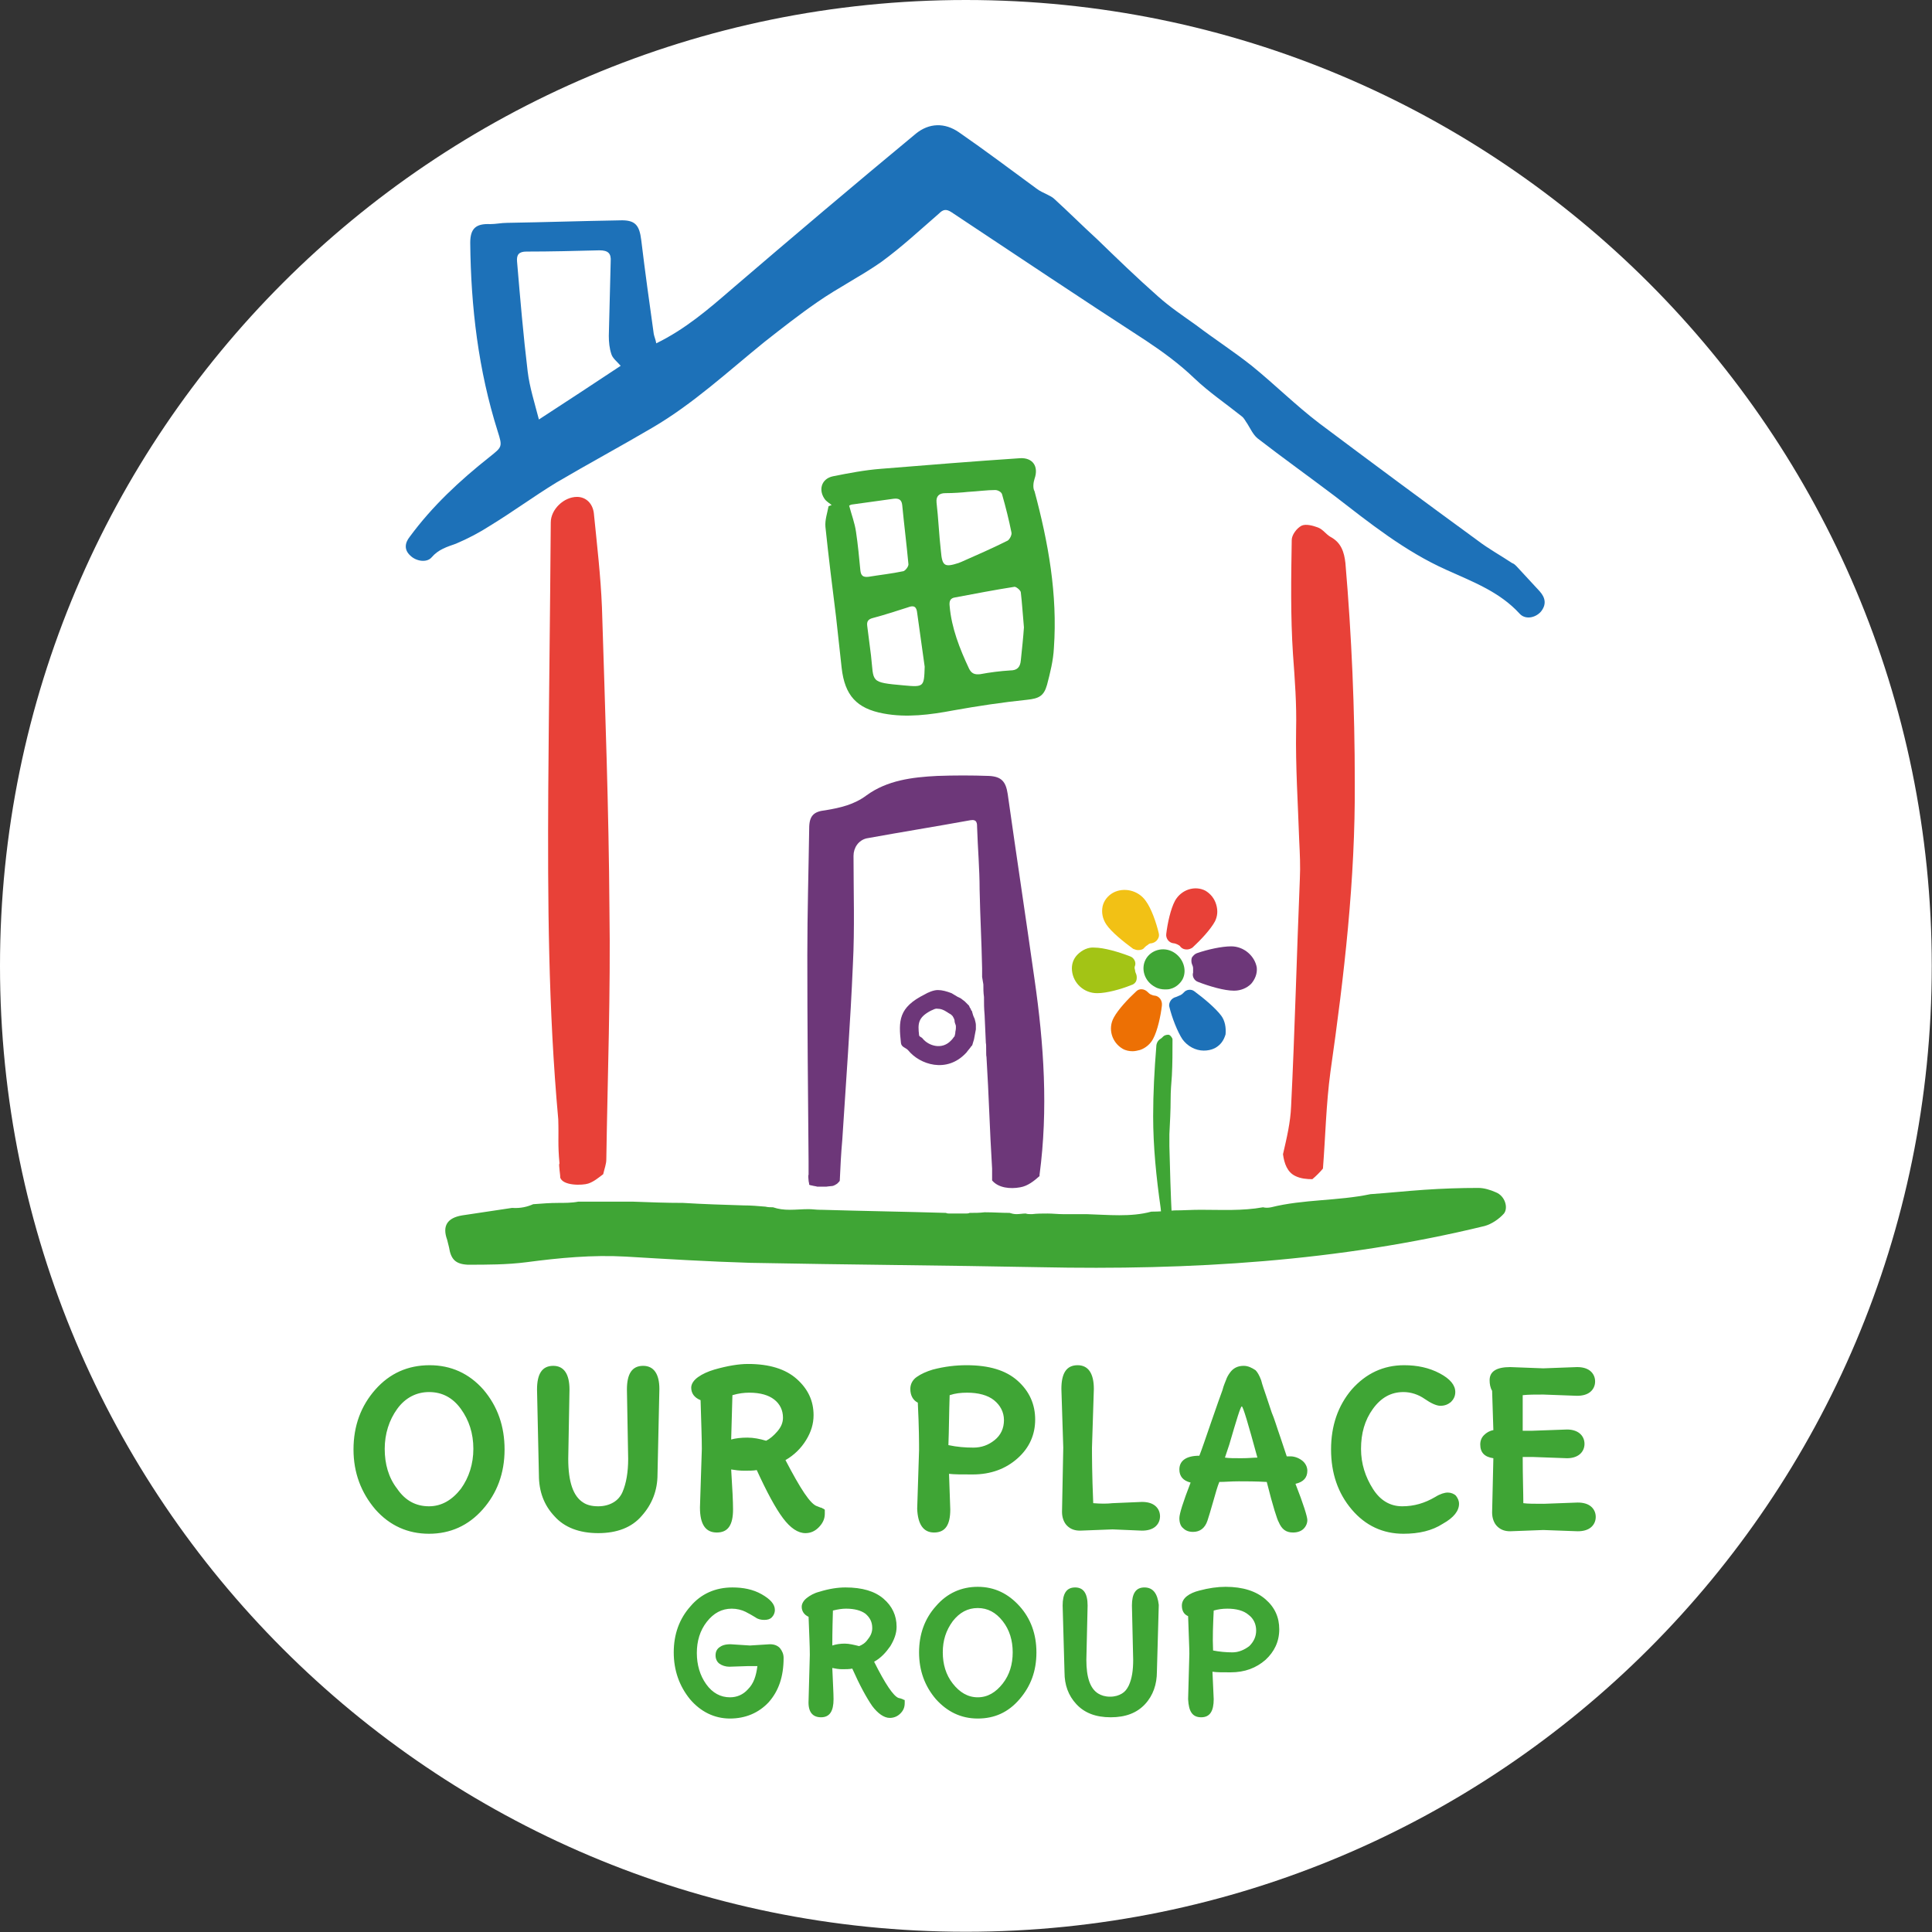
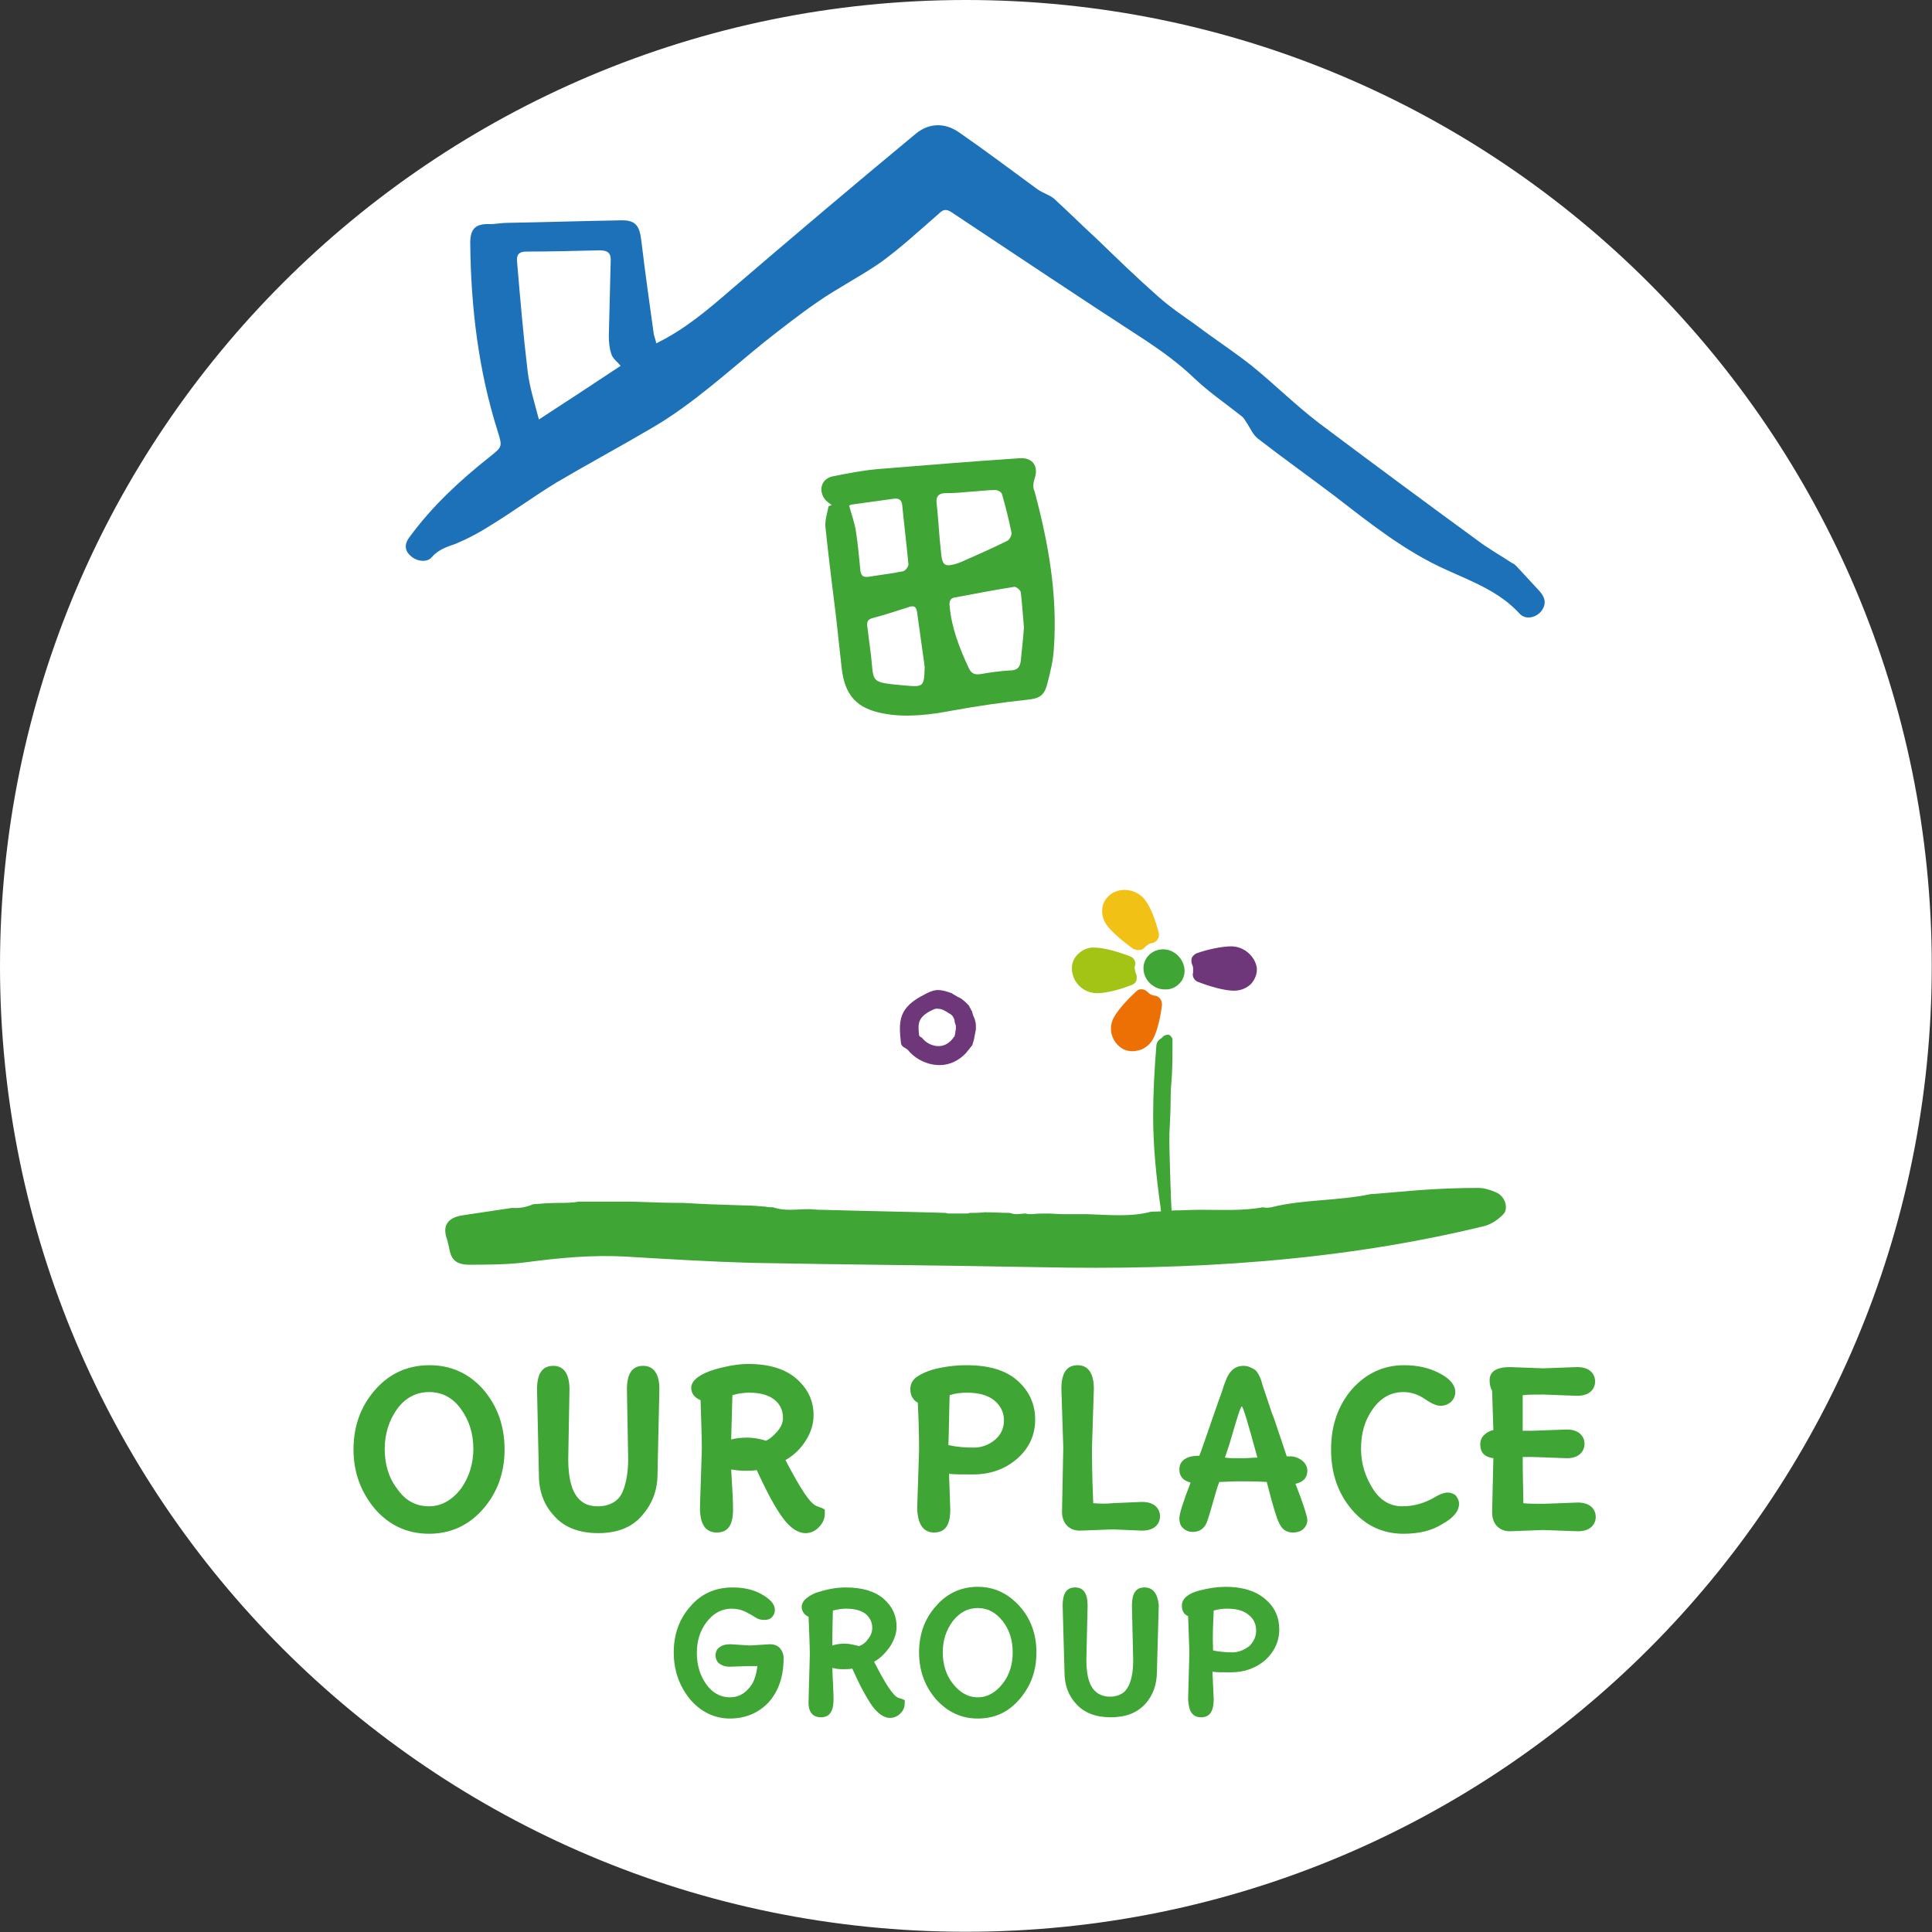
<svg xmlns="http://www.w3.org/2000/svg" width="100%" height="100%" viewBox="0 0 4445 4445" version="1.1" xml:space="preserve" style="fill-rule:evenodd;clip-rule:evenodd;stroke-linejoin:round;stroke-miterlimit:2;">
  <rect x="0" y="0" width="4445" height="4445" fill="#333333" stroke="none" />
  <path d="M2222.22,4444.44C3449.51,4444.44 4444.44,3449.51 4444.44,2222.22C4444.44,994.93 3449.51,0 2222.22,0C994.93,0 0,994.931 0,2222.22C0,3449.51 994.931,4444.44 2222.22,4444.44" style="fill:white;fill-rule:nonzero;" />
  <g transform="matrix(14.362,0,0,14.362,813.316,287.249)">
    <path d="M58.6,243.9C58.2,244.2 58,244.6 58,245.2C58,245.7 58.2,246.2 58.6,246.5C59,246.8 59.6,247 60.2,247L63.2,246.9L64.7,246.9C64.5,248.5 64.1,249.7 63.2,250.6C62.4,251.5 61.4,251.9 60.3,251.9C58.8,251.9 57.5,251.2 56.5,249.8C55.5,248.4 55,246.7 55,244.8C55,242.9 55.5,241.2 56.6,239.8C57.7,238.4 59,237.7 60.6,237.7C61.4,237.7 62.2,237.9 62.8,238.2C63.4,238.5 63.9,238.8 64.4,239.1C64.8,239.4 65.3,239.5 65.8,239.5C66.3,239.5 66.7,239.4 67,239.1C67.3,238.8 67.5,238.4 67.5,237.9C67.5,237 66.8,236.2 65.4,235.4C64,234.6 62.4,234.3 60.7,234.3C58,234.3 55.7,235.3 54,237.3C52.2,239.3 51.3,241.8 51.3,244.7C51.3,247.6 52.2,250.1 53.9,252.2C55.6,254.2 57.8,255.3 60.3,255.3C62.8,255.3 64.9,254.4 66.5,252.7C68.1,250.9 68.9,248.6 68.9,245.6C68.9,245 68.7,244.5 68.3,244C67.9,243.6 67.4,243.4 66.7,243.4L63.5,243.6L60.4,243.4C59.5,243.4 59,243.6 58.6,243.9ZM74.9,255.1C76.3,255.1 76.9,254.1 76.9,252.2C76.9,251.3 76.8,249.6 76.7,247.2C77.2,247.3 77.7,247.4 78.3,247.4C78.9,247.4 79.4,247.4 79.9,247.3C81.1,250 82.2,252 83.1,253.3C84,254.5 85,255.2 85.9,255.2C86.5,255.2 87.1,255 87.6,254.5C88.1,254 88.3,253.5 88.3,252.8L88.3,252.4C88.3,252.3 88.2,252.3 88.2,252.3C88.1,252.3 88.1,252.3 88,252.2C88,252.2 87.9,252.2 87.7,252.1C87.6,252.1 87.4,252 87.3,252C86.5,251.7 85.2,249.8 83.4,246.2C84.5,245.6 85.3,244.7 86,243.7C86.6,242.7 87,241.7 87,240.6C87,238.8 86.3,237.3 84.9,236.1C83.5,234.9 81.5,234.3 78.8,234.3C77.6,234.3 76.2,234.5 74.6,235C73.8,235.2 73.1,235.6 72.6,236C72.1,236.4 71.8,236.9 71.8,237.4C71.8,238.1 72.2,238.7 72.9,239C73,241.7 73.1,243.7 73.1,245.1L72.9,252.4C72.8,254.2 73.5,255.1 74.9,255.1ZM76.8,238C77.6,237.8 78.3,237.7 78.9,237.7C80.3,237.7 81.3,238 82,238.5C82.7,239.1 83.1,239.8 83.1,240.8C83.1,241.4 82.9,242 82.4,242.6C82,243.2 81.5,243.5 81,243.7C80.2,243.5 79.4,243.3 78.7,243.3C78,243.3 77.3,243.4 76.7,243.6C76.7,243.2 76.7,241.3 76.8,238ZM96,249.7C94.9,248.3 94.4,246.6 94.4,244.7C94.4,242.8 94.9,241.2 96,239.7C97.1,238.3 98.4,237.6 100,237.6C101.6,237.6 102.9,238.3 104,239.7C105.1,241.1 105.6,242.8 105.6,244.7C105.6,246.6 105.1,248.3 104,249.7C102.9,251.1 101.6,251.9 100,251.9C98.4,251.9 97.1,251.1 96,249.7ZM93.3,237.3C91.5,239.3 90.6,241.8 90.6,244.7C90.6,247.6 91.5,250.1 93.3,252.2C95.1,254.2 97.3,255.3 100,255.3C102.7,255.3 104.9,254.3 106.7,252.2C108.5,250.1 109.4,247.7 109.4,244.7C109.4,241.8 108.5,239.3 106.7,237.3C104.9,235.3 102.7,234.2 100,234.2C97.4,234.2 95.1,235.2 93.3,237.3ZM126.7,234.3C125.3,234.3 124.7,235.3 124.7,237.2L124.9,245.9C124.9,247.6 124.7,248.9 124.2,250C123.9,250.6 123.6,251 123.1,251.3C122.6,251.6 122,251.8 121.2,251.8C120.4,251.8 119.8,251.6 119.3,251.3C118,250.5 117.4,248.7 117.4,245.9L117.6,237.2C117.6,235.2 116.9,234.3 115.6,234.3C114.2,234.3 113.6,235.3 113.6,237.2L113.9,247.9C113.9,249.9 114.5,251.6 115.8,253C117.1,254.4 118.9,255.1 121.3,255.1C123.7,255.1 125.5,254.4 126.8,253C128.1,251.6 128.7,249.8 128.7,247.8L129,237.1C128.8,235.3 128.1,234.3 126.7,234.3ZM135.8,255.1C137.2,255.1 137.8,254.1 137.8,252.2L137.6,247.8C138.2,247.9 139.2,247.9 140.5,247.9C142.8,247.9 144.6,247.2 146.1,245.9C147.5,244.6 148.3,243 148.3,241C148.3,239.1 147.6,237.5 146.1,236.2C144.6,234.9 142.5,234.2 139.7,234.2C138.4,234.2 137,234.4 135.5,234.8C134.7,235 134,235.3 133.5,235.7C133,236.1 132.7,236.6 132.7,237.2C132.7,238 133,238.6 133.7,238.9C133.8,242 133.9,244 133.9,244.9L133.7,252.2C133.8,254.2 134.4,255.1 135.8,255.1ZM137.8,238C138.5,237.8 139.2,237.7 140,237.7C141.4,237.7 142.6,238 143.4,238.7C144.2,239.3 144.6,240.2 144.6,241.2C144.6,242.2 144.2,243 143.5,243.7C142.7,244.3 141.8,244.7 140.8,244.7C139.8,244.7 138.7,244.6 137.7,244.4C137.6,242.3 137.7,240.2 137.8,238Z" style="fill:rgb(63,165,53);fill-rule:nonzero;" />
  </g>
  <g transform="matrix(14.362,0,0,14.362,813.316,287.249)">
    <path d="M7,218.5C5.6,216.7 5,214.5 5,212.1C5,209.7 5.7,207.5 7,205.7C8.3,203.9 10.1,203 12.1,203C14.2,203 15.9,203.9 17.2,205.7C18.5,207.5 19.2,209.6 19.2,212.1C19.2,214.5 18.5,216.7 17.2,218.5C15.8,220.3 14.1,221.3 12.1,221.3C10,221.3 8.3,220.4 7,218.5ZM3.5,202.6C1.2,205.2 0,208.4 0,212.2C0,215.9 1.2,219.1 3.5,221.8C5.8,224.4 8.7,225.7 12.1,225.7C15.5,225.7 18.4,224.4 20.7,221.8C23,219.2 24.2,216 24.2,212.2C24.2,208.5 23.1,205.3 20.8,202.6C18.5,200 15.6,198.7 12.2,198.7C8.7,198.7 5.8,200 3.5,202.6ZM46.4,198.8C44.6,198.8 43.8,200.1 43.8,202.6L44,213.7C44,215.8 43.7,217.6 43.1,219C42.8,219.7 42.3,220.3 41.6,220.7C40.9,221.1 40.1,221.3 39.2,221.3C38.2,221.3 37.4,221.1 36.8,220.7C35.2,219.7 34.4,217.4 34.4,213.7L34.6,202.6C34.6,200.1 33.7,198.8 32,198.8C30.2,198.8 29.4,200.1 29.4,202.6L29.7,216.3C29.7,218.9 30.5,221.1 32.2,222.9C33.8,224.7 36.2,225.6 39.2,225.6C42.2,225.6 44.6,224.7 46.2,222.8C47.8,221 48.7,218.8 48.7,216.2L49,202.5C49,200.1 48.1,198.8 46.4,198.8ZM58.2,225.5C60,225.5 60.8,224.3 60.8,221.8C60.8,220.6 60.7,218.5 60.5,215.4C61.1,215.5 61.8,215.6 62.6,215.6C63.4,215.6 64,215.6 64.6,215.5C66.2,219 67.6,221.6 68.8,223.2C70,224.8 71.2,225.6 72.4,225.6C73.2,225.6 73.9,225.3 74.5,224.7C75.1,224.1 75.5,223.4 75.5,222.5L75.5,221.9C75.5,221.8 75.4,221.8 75.3,221.7C75.2,221.7 75.1,221.6 75.1,221.6C75.1,221.6 74.9,221.5 74.8,221.5C74.6,221.4 74.5,221.4 74.3,221.3C73.2,221 71.6,218.5 69.2,213.9C70.6,213.1 71.7,212 72.5,210.7C73.3,209.4 73.7,208.1 73.7,206.7C73.7,204.4 72.8,202.5 71,200.9C69.2,199.3 66.6,198.5 63.2,198.5C61.7,198.5 59.9,198.8 57.8,199.4C56.8,199.7 55.9,200.1 55.2,200.6C54.5,201.1 54.1,201.7 54.1,202.3C54.1,203.2 54.6,203.9 55.6,204.3C55.7,207.8 55.8,210.4 55.8,212.1L55.5,221.5C55.5,224.2 56.4,225.5 58.2,225.5ZM60.7,203.5C61.7,203.2 62.6,203.1 63.4,203.1C65.2,203.1 66.5,203.5 67.4,204.2C68.3,204.9 68.8,205.9 68.8,207.1C68.8,207.9 68.5,208.6 67.9,209.3C67.3,210 66.7,210.5 66.1,210.8C65.1,210.5 64.1,210.3 63.1,210.3C62.1,210.3 61.2,210.4 60.5,210.6C60.5,210.1 60.6,207.7 60.7,203.5ZM93,225.5C94.8,225.5 95.6,224.3 95.6,221.8L95.4,216.1C96.2,216.2 97.4,216.2 99.2,216.2C102.1,216.2 104.5,215.3 106.4,213.6C108.3,211.9 109.2,209.8 109.2,207.4C109.2,205 108.3,202.9 106.4,201.2C104.5,199.5 101.8,198.7 98.2,198.7C96.5,198.7 94.7,198.9 92.8,199.4C91.8,199.7 90.9,200.1 90.2,200.6C89.5,201.1 89.2,201.8 89.2,202.5C89.2,203.5 89.6,204.3 90.4,204.7C90.6,208.7 90.6,211.3 90.6,212.3L90.3,221.7C90.4,224.2 91.3,225.5 93,225.5ZM95.5,203.5C96.4,203.2 97.3,203.1 98.3,203.1C100.1,203.1 101.6,203.5 102.6,204.3C103.6,205.1 104.2,206.2 104.2,207.5C104.2,208.8 103.7,209.9 102.7,210.7C101.7,211.5 100.6,211.9 99.3,211.9C98,211.9 96.7,211.8 95.3,211.5C95.4,209 95.4,206.3 95.5,203.5ZM118.5,220.8C118.3,216.1 118.3,213.1 118.3,211.9L118.6,202.5C118.6,200 117.7,198.7 116,198.7C114.2,198.7 113.4,200 113.4,202.5L113.7,211.9L113.5,222.2C113.5,223.1 113.8,223.9 114.3,224.4C114.9,225 115.6,225.2 116.4,225.2L121.6,225L126.3,225.2C127.2,225.2 127.9,225 128.4,224.6C128.9,224.2 129.2,223.6 129.2,222.9C129.2,222.2 128.9,221.6 128.4,221.2C127.9,220.8 127.2,220.6 126.3,220.6L121.6,220.8C120.7,220.9 119.7,220.9 118.5,220.8ZM148.2,223.8C148.7,225 149.4,225.5 150.5,225.5C151.2,225.5 151.8,225.3 152.2,224.9C152.6,224.5 152.8,224 152.8,223.5C152.8,223 152.2,221 150.9,217.7C152.2,217.4 152.8,216.7 152.8,215.6C152.8,215 152.5,214.4 152,214C151.5,213.6 150.8,213.3 150.1,213.3L149.5,213.3C149.4,213 149.1,212.1 148.5,210.3C147.9,208.6 147.5,207.2 147.1,206.3C146.8,205.4 146.5,204.5 146.2,203.6C145.9,202.7 145.6,201.9 145.4,201.1C145.1,200.3 144.8,199.8 144.5,199.5C143.9,199.1 143.3,198.8 142.6,198.8C141.6,198.8 140.9,199.2 140.4,199.9C140.1,200.3 139.9,200.7 139.8,201C139.7,201.3 139.4,201.9 139.2,202.7C138.9,203.5 138.3,205.2 137.4,207.8C136.5,210.4 135.9,212.2 135.5,213.2C133.4,213.2 132.3,214 132.3,215.4C132.3,216.5 132.9,217.2 134.1,217.5C132.9,220.6 132.3,222.5 132.3,223.2C132.3,223.9 132.5,224.5 132.9,224.8C133.3,225.2 133.8,225.4 134.5,225.4C135.6,225.4 136.4,224.8 136.8,223.6C137,223 137.3,222 137.7,220.6C138.1,219.2 138.4,218.1 138.7,217.4C139.6,217.4 140.6,217.3 141.8,217.3C143,217.3 144.5,217.3 146.3,217.4C147.3,221.4 148,223.5 148.2,223.8ZM140.3,211.4C141.5,207.3 142.1,205.3 142.3,205.3C142.5,205.3 143.3,208 144.8,213.5C144.2,213.5 143.4,213.6 142.2,213.6C141.1,213.6 140.2,213.6 139.6,213.5L140.3,211.4ZM176.6,219.6C176.3,219.3 175.8,219.1 175.3,219.1C174.8,219.1 174.1,219.3 173.3,219.8C171.6,220.8 169.9,221.3 168,221.3C166.1,221.3 164.5,220.4 163.3,218.5C162.1,216.6 161.4,214.5 161.4,212.1C161.4,209.6 162,207.5 163.3,205.7C164.6,203.9 166.2,203 168.2,203C169.4,203 170.6,203.4 171.6,204.1C172.6,204.8 173.5,205.2 174.1,205.2C174.8,205.2 175.3,205 175.8,204.6C176.2,204.2 176.5,203.7 176.5,203C176.5,201.9 175.7,200.9 174,200C172.3,199.1 170.4,198.7 168.3,198.7C165,198.7 162.2,200 159.9,202.6C157.7,205.2 156.6,208.4 156.6,212.2C156.6,216 157.7,219.2 159.9,221.8C162.1,224.4 164.9,225.7 168.2,225.7C170.7,225.7 172.8,225.2 174.5,224.1C176.3,223.1 177.1,222 177.1,220.9C177.1,220.4 176.9,220 176.6,219.6ZM196.1,225.3C197,225.3 197.7,225.1 198.2,224.7C198.7,224.3 199,223.7 199,223C199,222.3 198.7,221.7 198.2,221.3C197.7,220.9 197,220.7 196.1,220.7L190.7,220.9C189.2,220.9 188.1,220.9 187.4,220.8C187.4,219.1 187.3,216.6 187.3,213.4L188.9,213.4L194.4,213.6C195.2,213.6 195.9,213.4 196.4,213C196.9,212.6 197.2,212 197.2,211.3C197.2,210.6 196.9,210 196.4,209.6C195.9,209.2 195.2,209 194.4,209L188.8,209.2L187.3,209.2L187.3,203.5C188.2,203.4 189.3,203.4 190.6,203.4L196,203.6C196.9,203.6 197.6,203.4 198.1,203C198.6,202.6 198.9,202 198.9,201.3C198.9,200.6 198.6,200 198.1,199.6C197.6,199.2 196.9,199 196,199L190.6,199.2L185.3,199C183.1,199 182,199.7 182,201.1C182,201.7 182.1,202.3 182.4,202.8L182.6,209.1C182,209.2 181.5,209.5 181.1,209.9C180.7,210.3 180.5,210.8 180.5,211.4C180.5,212.7 181.2,213.4 182.6,213.6L182.4,222.3C182.4,223.2 182.7,224 183.2,224.5C183.8,225.1 184.5,225.3 185.3,225.3L190.6,225.1L196.1,225.3Z" style="fill:rgb(63,165,53);fill-rule:nonzero;" />
  </g>
  <g transform="matrix(14.362,0,0,14.362,813.316,287.249)">
    <path d="M99.1,142.1C99.1,142.1 99.1,142 99.1,142.1C99.1,142 99.1,142 99,141.9C98.9,141.8 98.9,141.6 98.8,141.5C98.7,141.4 98.7,141.3 98.6,141.1L97.9,140.4C97.8,140.3 97.6,140.2 97.5,140.1C97.3,139.9 97,139.8 96.8,139.7C96.5,139.5 96.1,139.3 95.8,139.1C95,138.8 94.3,138.6 93.6,138.6C92.9,138.6 92,139 91.5,139.3C87.3,141.4 87.3,143.5 87.7,147.1C87.8,147.8 88.5,147.8 88.9,148.3C90.7,150.5 95,152 98.1,148.7L98.2,148.6C98.4,148.3 98.7,148 98.9,147.7C99,147.6 99,147.5 99.1,147.5C99.2,147.2 99.3,146.8 99.4,146.5C99.5,146 99.6,145.4 99.7,144.9L99.7,144.2C99.7,143.9 99.6,143.6 99.5,143.2C99.3,142.8 99.2,142.5 99.1,142.1ZM96.5,144.4L96.5,144.7C96.5,145 96.4,145.2 96.4,145.5C96.4,145.7 96.3,145.8 96.3,146L96.2,146.1C96.1,146.2 96,146.4 95.9,146.5L95.8,146.6C94.3,148.3 92.1,147.5 91.2,146.4C91,146.1 90.6,146.1 90.6,145.8C90.4,144 90.4,143 92.5,141.9C92.8,141.8 93.2,141.5 93.6,141.6C94,141.6 94.3,141.7 94.7,141.9C94.9,142 95,142.1 95.2,142.2C95.3,142.3 95.4,142.3 95.5,142.4C95.6,142.4 95.6,142.5 95.7,142.5C95.8,142.6 95.9,142.7 96,142.8C96,142.9 96.1,142.9 96.1,143C96.1,143.1 96.2,143.1 96.2,143.2C96.2,143.2 96.2,143.3 96.2,143.2C96.3,143.4 96.3,143.6 96.3,143.7C96.4,144.1 96.5,144.2 96.5,144.4Z" style="fill:rgb(109,55,121);fill-rule:nonzero;" />
  </g>
  <g transform="matrix(14.362,0,0,14.362,813.316,287.249)">
-     <path d="M33,166.4C32.8,166.4 33.2,168.6 33.1,168.6C33.5,170 36.7,169.9 37.6,169.6C38.5,169.3 39.2,168.7 40,168.1C40.2,167.2 40.5,166.5 40.5,165.7C40.7,152.4 41.2,139 41,125.7C40.9,109.6 40.3,93.4 39.8,77.3C39.6,72.3 39,67.2 38.5,62.2C38.3,60.6 37.2,59.6 35.8,59.6C33.7,59.6 31.6,61.6 31.6,63.7C31.5,78 31.3,92.3 31.2,106.6C31.1,124.2 31.2,141.7 32.8,159.3C32.9,162.3 32.7,163.2 33,166.4Z" style="fill:rgb(232,65,56);fill-rule:nonzero;" />
-   </g>
+     </g>
  <g transform="matrix(14.362,0,0,14.362,813.316,287.249)">
-     <path d="M155.3,167.2C154.8,167.8 154.2,168.4 153.6,168.9C152.7,168.9 151.7,168.8 150.9,168.4C149.6,167.8 149.1,166.4 148.9,164.9C149.5,162.3 150.1,159.8 150.2,157.2C150.8,145.1 151.1,132.9 151.6,120.8C151.7,118.8 151.6,116.7 151.5,114.7C151.3,108.8 150.9,102.8 151,96.9C151.1,92.8 150.8,88.9 150.5,84.8C150.1,78.7 150.2,72.6 150.3,66.5C150.3,65.7 151.1,64.6 151.9,64.2C152.6,63.9 153.7,64.2 154.5,64.5C155.3,64.8 155.8,65.6 156.5,66C158.2,66.9 158.7,68.4 158.9,70.2C159.9,81.9 160.4,93.6 160.4,105.3C160.5,120.9 158.7,136.3 156.5,151.7C155.8,156.9 155.7,162.1 155.3,167.2Z" style="fill:rgb(232,65,56);fill-rule:nonzero;" />
-   </g>
+     </g>
  <g transform="matrix(14.362,0,0,14.362,813.316,287.249)">
-     <path d="M109.1,136.9C107.7,127 106.2,117.1 104.8,107.2C104.5,105.2 103.8,104.4 101.8,104.3C99,104.2 96.3,104.2 93.5,104.3C89.5,104.5 85.5,105 82.2,107.4C80.2,108.9 78,109.4 75.6,109.8C73.7,110 73,110.7 73,112.7C72.9,119.5 72.7,126.2 72.7,133C72.7,144.1 72.8,154.9 72.9,166L72.9,168.2C72.8,168.2 72.9,169.1 72.9,169.1C72.9,169.3 73,169.5 73,169.8C73.1,169.8 73.2,169.9 73.4,169.9C73.7,170 74,170 74.3,170.1L75.7,170.1C75.8,170.1 76.4,170 76.6,170C76.8,170 77,169.9 77.2,169.8C77.3,169.7 77.4,169.7 77.5,169.6C77.8,169.3 77.7,169.4 77.5,169.6L77.4,169.7C77.5,169.6 77.6,169.5 77.7,169.4C77.8,169.3 77.9,169.2 77.9,169.1C78,166.9 78.1,164.8 78.3,162.6C78.9,153.2 79.6,143.9 80,134.5C80.3,128.7 80.1,122.9 80.1,117.1C80.1,115.8 80.9,114.6 82.2,114.3C87.7,113.3 93.3,112.4 98.8,111.4C99.9,111.2 99.9,111.9 99.9,112.6C100,115.8 100.3,119.2 100.3,122.5C100.4,127.2 100.6,130.4 100.7,135.1L100.7,136.5L100.9,137.7C100.9,138.4 100.9,139 101,139.7C101,140.9 101,141.4 101.1,142.6C101.2,144.3 101.2,145.4 101.3,147.1C101.4,147.3 101.3,149.1 101.4,149.3C101.8,155.8 101.9,160.7 102.3,167.2L102.3,169.1C103.3,170.3 105.2,170.5 106.8,170.2C108,170 109,169.2 109.9,168.4L109.9,168.2C111.3,157.7 110.6,147.3 109.1,136.9Z" style="fill:rgb(109,55,121);fill-rule:nonzero;" />
-   </g>
+     </g>
  <g transform="matrix(14.362,0,0,14.362,813.316,287.249)">
    <path d="M183,171C182.1,170.6 181.1,170.3 180.2,170.3C177.3,170.3 174.4,170.4 171.5,170.6C168.6,170.8 165.8,171.1 162.9,171.3C157.7,172.4 152.2,172.1 147,173.4C146.5,173.5 146.1,173.5 145.7,173.4C142.4,174 139,173.8 135.7,173.8C134.3,173.8 132.9,173.9 131.5,173.9C130.3,174 129,174.1 127.8,174.1C124.5,175 120.9,174.6 117.4,174.5L113.6,174.5C112.8,174.5 112,174.4 111.2,174.4C110.4,174.4 109.5,174.4 108.7,174.5C108.3,174.5 107.9,174.5 107.7,174.4C107.2,174.4 106.7,174.5 106.2,174.5C105.8,174.5 105.4,174.4 105.1,174.3C103.8,174.3 102.5,174.2 101.1,174.2C100.3,174.3 99.5,174.3 98.7,174.3C98.5,174.4 98.3,174.4 98,174.4L95.5,174.4C95.3,174.4 95.1,174.4 94.9,174.3C88.2,174.1 81.6,174 74.9,173.8L74.7,173.8C74.1,173.8 73.5,173.7 72.9,173.7C71.9,173.7 70.9,173.8 69.9,173.8C68.9,173.8 68.1,173.7 67.2,173.4C66.8,173.4 66.4,173.4 66,173.3C64.8,173.2 63.7,173.1 62.5,173.1C59.3,173 56,172.9 52.8,172.7C50.1,172.7 47.5,172.6 44.8,172.5L36,172.5C35,172.7 33.8,172.7 32.8,172.7C31.5,172.7 30.2,172.8 28.9,172.9L28.8,172.9C27.9,173.3 26.8,173.6 25.4,173.5C22.7,173.9 20.1,174.3 17.4,174.7C15,175.1 14.2,176.4 15,178.6C15.1,179 15.2,179.4 15.3,179.8C15.6,181.7 16.3,182.5 18.3,182.6C21.4,182.6 24.6,182.6 27.7,182.2C33,181.5 38.3,181 43.6,181.3C50.3,181.7 56.9,182.1 63.6,182.3C79.1,182.6 94.5,182.7 110,183C134,183.5 157.8,182.1 181.2,176.4C182.3,176.1 183.5,175.3 184.3,174.4C185,173.5 184.5,171.6 183,171Z" style="fill:rgb(63,165,53);fill-rule:nonzero;" />
  </g>
  <g transform="matrix(14.362,0,0,14.362,813.316,287.249)">
    <path d="M109.1,56.7C109.8,54.7 108.8,53.3 106.8,53.4C99.3,53.9 91.9,54.5 84.5,55.1C81.9,55.3 79.3,55.8 76.8,56.3C74.9,56.7 74.4,58.6 75.6,60.1C75.9,60.4 76.2,60.6 76.6,60.9C76.4,61 76.3,61 76.1,61.1C75.9,62.2 75.5,63.3 75.6,64.4C76.1,69.2 76.7,74 77.3,78.8C77.6,81.5 77.9,84.3 78.2,87C78.7,91.4 80.6,93.5 84.9,94.3C88.6,95 92.4,94.5 96.1,93.8C100,93.1 104,92.5 107.9,92.1C109.8,91.9 110.6,91.5 111.1,89.7C111.6,87.8 112.1,85.8 112.2,83.8C112.8,75.2 111.3,66.9 109.1,58.7C108.8,58.2 108.9,57.3 109.1,56.7ZM88.9,70.4C88.9,70.8 88.4,71.4 88.1,71.5C86.2,71.9 84.3,72.1 82.5,72.4C81.6,72.5 81.3,72.2 81.2,71.4C81,69.3 80.8,67.2 80.5,65.2C80.3,63.8 79.8,62.5 79.4,61C79.4,61 79.7,60.8 80,60.8C82.2,60.5 84.3,60.2 86.5,59.9C87.3,59.8 87.8,60 87.9,60.9C88.2,64 88.6,67.2 88.9,70.4ZM91.5,86.8C91.4,90 91.4,90.1 88.2,89.8C82.6,89.3 83.4,89.3 82.9,85C82.7,83.4 82.5,81.9 82.3,80.3C82.2,79.6 82.4,79.2 83.2,79C85.1,78.5 86.9,77.9 88.8,77.3C89.8,76.9 90.2,77.2 90.3,78.2C90.7,81.1 91.1,83.9 91.5,86.8ZM105.4,65.3C105.5,65.7 105.1,66.4 104.8,66.6C102.4,67.8 99.9,68.9 97.4,70C97.2,70.1 97.1,70.1 96.9,70.2C94.7,70.9 94.3,70.7 94.1,68.3C93.8,65.7 93.7,63.1 93.4,60.5C93.3,59.5 93.8,59 94.8,59C96.1,59 97.5,58.9 98.4,58.8C100.1,58.7 101.5,58.5 102.8,58.5C103.2,58.5 103.8,58.8 103.9,59.2C104.5,61.3 105,63.3 105.4,65.3ZM107.4,80.5C107.3,82 107.1,83.9 106.9,85.8C106.8,86.9 106.3,87.4 105.2,87.4C103.6,87.5 102,87.7 100.4,88C99.5,88.1 99,87.9 98.6,87.1C97.1,83.9 95.8,80.6 95.5,77.1C95.4,76.3 95.6,75.8 96.4,75.7C99.6,75.1 102.7,74.5 105.9,74C106.2,74 106.9,74.6 106.9,74.9C107.1,76.6 107.2,78.3 107.4,80.5Z" style="fill:rgb(63,165,53);fill-rule:nonzero;" />
  </g>
  <g transform="matrix(14.362,0,0,14.362,813.316,287.249)">
    <path d="M190,74.7C188.8,73.4 187.5,72 186.3,70.7C186.1,70.5 185.9,70.3 185.6,70.2C183.8,69 181.8,67.9 180.1,66.6C171.6,60.4 163.1,54.1 154.7,47.8C150.9,44.9 147.6,41.6 143.9,38.6C141,36.3 137.9,34.3 135,32.1C132.9,30.6 130.8,29.2 128.9,27.5C125.5,24.5 122.3,21.4 119.1,18.3C116.8,16.2 114.6,14 112.3,11.9C112,11.6 111.6,11.4 111.2,11.2C110.6,10.9 109.9,10.6 109.4,10.2C105.3,7.2 101.2,4.1 97,1.2C94.7,-0.4 92.2,-0.3 90.1,1.4C80.2,9.6 70.4,17.9 60.6,26.3C56.9,29.5 53.2,32.7 48.5,35C48.4,34.4 48.2,34 48.1,33.5C47.4,28.5 46.7,23.5 46.1,18.5C45.8,16 45.1,15.2 42.6,15.3C36.6,15.4 30.6,15.6 24.6,15.7C23.7,15.7 22.8,15.9 21.9,15.9C19.6,15.8 18.7,16.6 18.7,18.9C18.8,29.2 20,39.3 23.1,49.1C23.9,51.6 23.8,51.6 21.8,53.2C17,57 12.6,61.1 9,66C8.2,67 8.1,68.1 9.1,69C10,69.9 11.7,70.2 12.5,69.3C13.6,68 15,67.6 16.4,67.1C18.3,66.3 20.2,65.3 21.9,64.2C25.5,62 28.9,59.5 32.5,57.3C37.6,54.3 42.8,51.5 47.9,48.5C54.4,44.7 60,39.5 65.8,34.8C68.6,32.6 71.4,30.4 74.3,28.4C77.6,26.1 81.2,24.3 84.5,22C87.8,19.6 90.8,16.8 93.8,14.2C94.4,13.6 94.9,13.4 95.8,14C106.2,20.9 116.5,27.8 127,34.6C129.7,36.4 132.3,38.3 134.7,40.6C137,42.8 139.8,44.7 142.3,46.7C142.7,47 142.9,47.5 143.2,47.9C143.7,48.7 144.1,49.6 144.8,50.2C148.8,53.3 153,56.3 157.1,59.4C162.8,63.8 168.4,68.3 175.1,71.3C179.3,73.2 183.6,74.8 186.8,78.3C187.7,79.3 189.3,79 190.2,78C191.1,76.9 191,75.8 190,74.7ZM42.8,38.6C38.6,41.4 34.3,44.2 29.7,47.2C29,44.5 28.2,42 27.9,39.5C27.2,33.7 26.7,27.8 26.2,21.9C26.1,20.8 26.5,20.3 27.7,20.3C31.6,20.3 35.5,20.2 39.4,20.1C40.8,20.1 41.3,20.6 41.2,21.9C41.1,25.9 41,29.9 40.9,33.8C40.9,34.8 41,35.8 41.3,36.7C41.5,37.4 42.2,37.9 42.8,38.6Z" style="fill:rgb(29,113,184);fill-rule:nonzero;" />
  </g>
  <g transform="matrix(14.362,0,0,14.362,813.316,287.249)">
    <path d="M125.7,132.2C125.4,132.2 125.2,132.1 124.9,132C123.4,130.9 121.4,129.3 120.6,128.1C120,127.2 119.8,126.2 120,125.2C120.2,124.3 120.8,123.5 121.7,123C123.4,122.1 125.7,122.6 126.9,124.3C127.8,125.5 128.6,127.8 129,129.5C129.1,129.9 129,130.2 128.8,130.5C128.6,130.8 128.3,131 127.9,131.1C127.6,131.1 127.4,131.2 127.2,131.4C127,131.5 126.8,131.7 126.7,131.8C126.5,132.1 126.1,132.2 125.7,132.2Z" style="fill:rgb(242,193,21);fill-rule:nonzero;" />
  </g>
  <g transform="matrix(14.362,0,0,14.362,813.316,287.249)">
    <path d="M119.2,139.1L119.1,139.1C117,139.1 115.3,137.5 115.1,135.5C115,134.5 115.3,133.6 116,132.9C116.7,132.2 117.7,131.7 118.7,131.8C120.2,131.8 122.6,132.5 124.4,133.2C125,133.4 125.4,134.1 125.2,134.7C125.1,134.9 125.1,135.1 125.2,135.4C125.2,135.6 125.3,135.9 125.4,136.1C125.5,136.4 125.5,136.8 125.4,137.1C125.3,137.4 125,137.7 124.6,137.8C122.9,138.5 120.6,139.1 119.2,139.1Z" style="fill:rgb(163,196,21);fill-rule:nonzero;" />
  </g>
  <g transform="matrix(14.362,0,0,14.362,813.316,287.249)">
-     <path d="M138.2,124.9C137.9,123.9 137.3,123.2 136.5,122.7C134.8,121.8 132.6,122.5 131.6,124.3C130.9,125.6 130.4,127.9 130.2,129.6C130.1,130.3 130.6,131 131.3,131.1C131.5,131.1 131.8,131.2 132,131.3C132.2,131.4 132.4,131.5 132.5,131.7C132.8,132 133.1,132.1 133.5,132.1C133.8,132.1 134.1,132 134.4,131.8C135.7,130.6 137.3,128.9 138,127.6C138.4,126.8 138.5,125.9 138.2,124.9Z" style="fill:rgb(232,65,56);fill-rule:nonzero;" />
-   </g>
+     </g>
  <g transform="matrix(14.362,0,0,14.362,813.316,287.249)">
    <path d="M129.6,178.3C129.8,178.5 129.9,178.7 130.1,178.8C130.4,178.8 130.7,178.8 130.9,178.6C131.3,178.4 131.5,178 131.5,177.5C131.3,176.7 131.1,175.9 131.1,175.1C130.9,171.3 130.8,167.4 130.7,163.6L130.7,161.7C130.8,159.8 130.9,157.9 130.9,156.1C130.9,154.8 131,153.6 131.1,152.3C131.2,150.4 131.2,148.5 131.2,146.5C131.2,146.3 130.9,145.9 130.7,145.8C130.5,145.7 130.1,145.8 129.9,145.9C129.7,146 129.5,146.3 129.3,146.4C128.8,146.7 128.6,147.2 128.6,147.7C128.3,151.4 128.1,155.1 128.1,158.8C128.1,163.7 128.6,168.6 129.3,173.5C129.5,175.1 129.5,176.7 129.6,178.3" style="fill:rgb(63,165,53);fill-rule:nonzero;" />
  </g>
  <g transform="matrix(14.362,0,0,14.362,813.316,287.249)">
    <path d="M140.6,131.6C139.1,131.6 136.8,132.1 135.1,132.7C134.8,132.8 134.5,133.1 134.3,133.4C134.2,133.7 134.2,134.1 134.3,134.4C134.4,134.6 134.5,134.9 134.5,135.1L134.5,135.8C134.3,136.4 134.7,137.1 135.3,137.3C137.1,138 139.5,138.7 141,138.7L141.1,138.7C142.1,138.7 143.1,138.3 143.8,137.6C144.4,136.9 144.8,136 144.7,135C144.4,133.2 142.7,131.6 140.6,131.6Z" style="fill:rgb(109,55,121);fill-rule:nonzero;" />
  </g>
  <g transform="matrix(14.362,0,0,14.362,813.316,287.249)">
-     <path d="M139,142.7C138.1,141.5 136.2,139.9 134.7,138.8C134.2,138.4 133.4,138.5 133,139C132.8,139.2 132.7,139.3 132.5,139.4C132.3,139.5 132,139.6 131.8,139.7C131.4,139.8 131.1,140 130.9,140.3C130.7,140.6 130.6,141 130.7,141.3C131.1,143 132,145.3 132.8,146.5C133.6,147.6 134.9,148.3 136.2,148.3C136.8,148.3 137.4,148.2 138,147.9C138.9,147.4 139.4,146.7 139.7,145.7C139.8,144.6 139.6,143.5 139,142.7Z" style="fill:rgb(29,113,184);fill-rule:nonzero;" />
-   </g>
+     </g>
  <g transform="matrix(14.362,0,0,14.362,813.316,287.249)">
    <path d="M128.4,139.5C128.2,139.5 127.9,139.4 127.7,139.3C127.5,139.2 127.3,139 127.2,138.9C126.7,138.4 125.9,138.3 125.4,138.8C124.1,140 122.5,141.7 121.8,143C120.8,144.8 121.5,147 123.2,148C123.7,148.3 124.3,148.4 124.8,148.4C125.2,148.4 125.6,148.3 126,148.2C126.9,147.9 127.7,147.2 128.1,146.4C128.8,145.1 129.3,142.8 129.5,141.1C129.6,140.3 129.1,139.6 128.4,139.5Z" style="fill:rgb(237,112,4);fill-rule:nonzero;" />
  </g>
  <g transform="matrix(14.362,0,0,14.362,813.316,287.249)">
    <path d="M131.3,132.5C129.7,131.6 127.7,132.2 126.9,133.7C126.1,135.2 126.7,137.2 128.4,138.1C128.9,138.4 129.5,138.5 130,138.5C130.3,138.5 130.6,138.5 130.9,138.4C131.7,138.2 132.4,137.6 132.8,136.9C133.6,135.4 132.9,133.4 131.3,132.5Z" style="fill:rgb(63,165,53);fill-rule:nonzero;" />
  </g>
</svg>